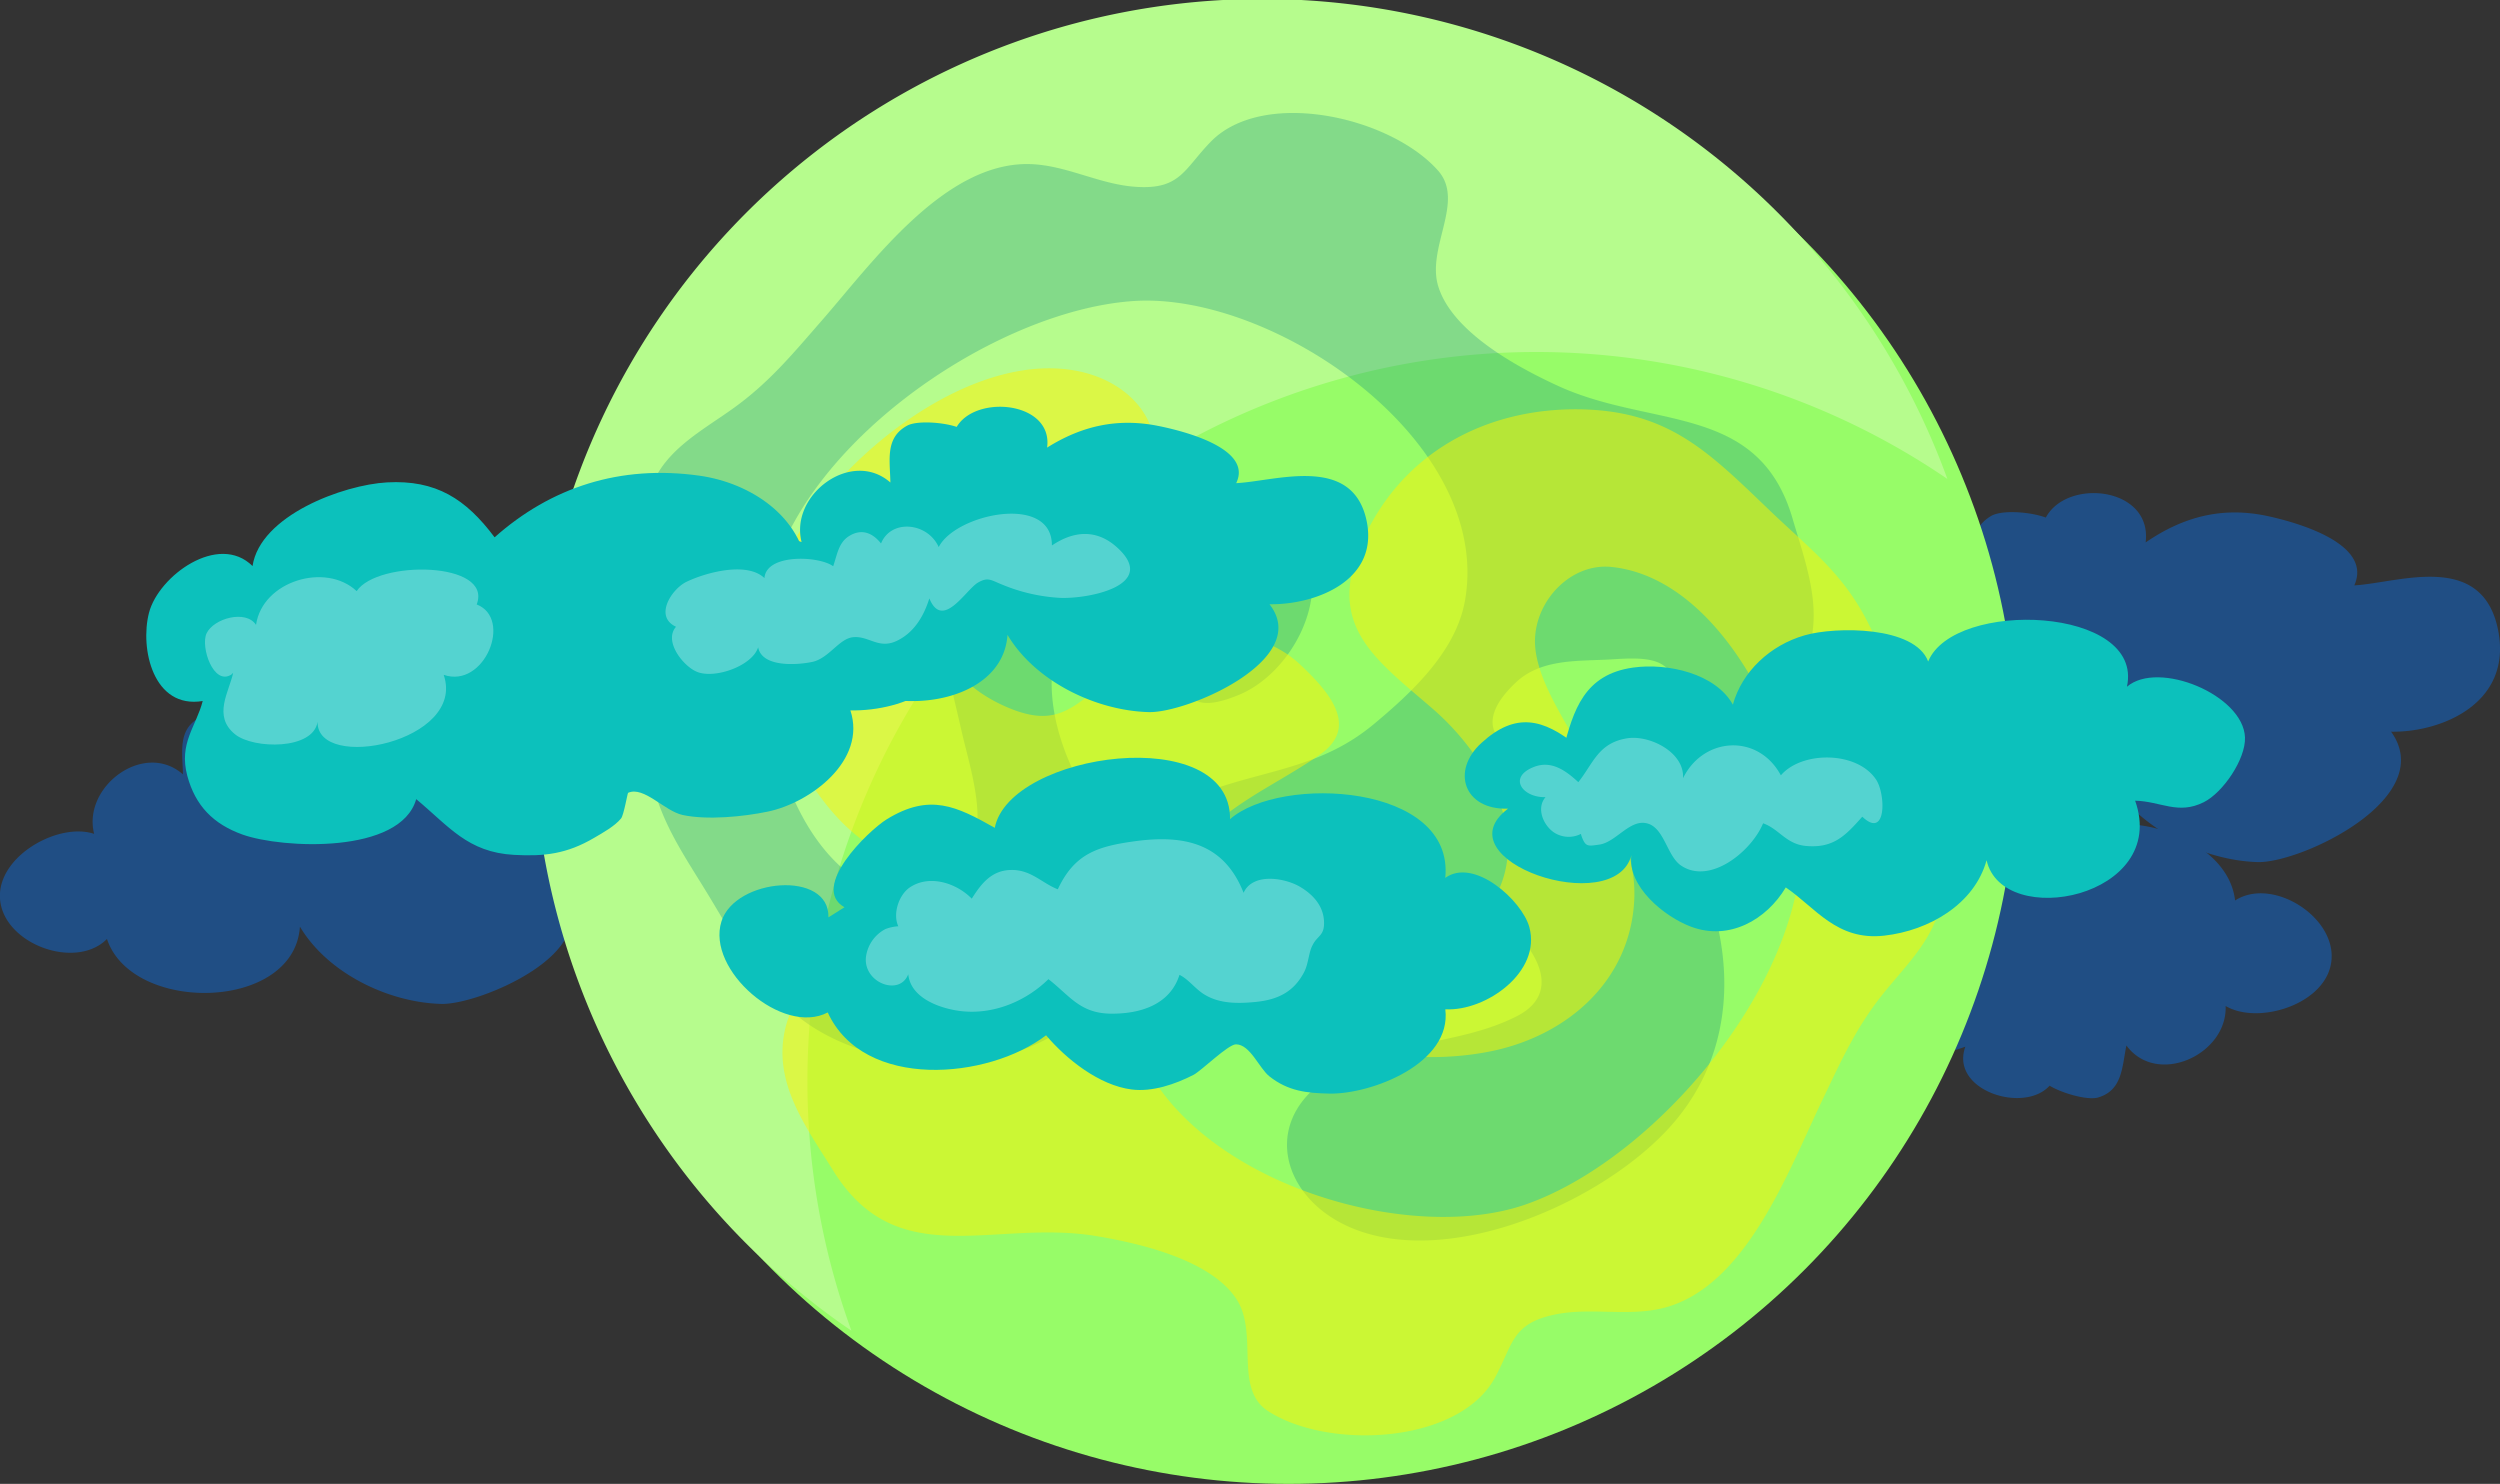
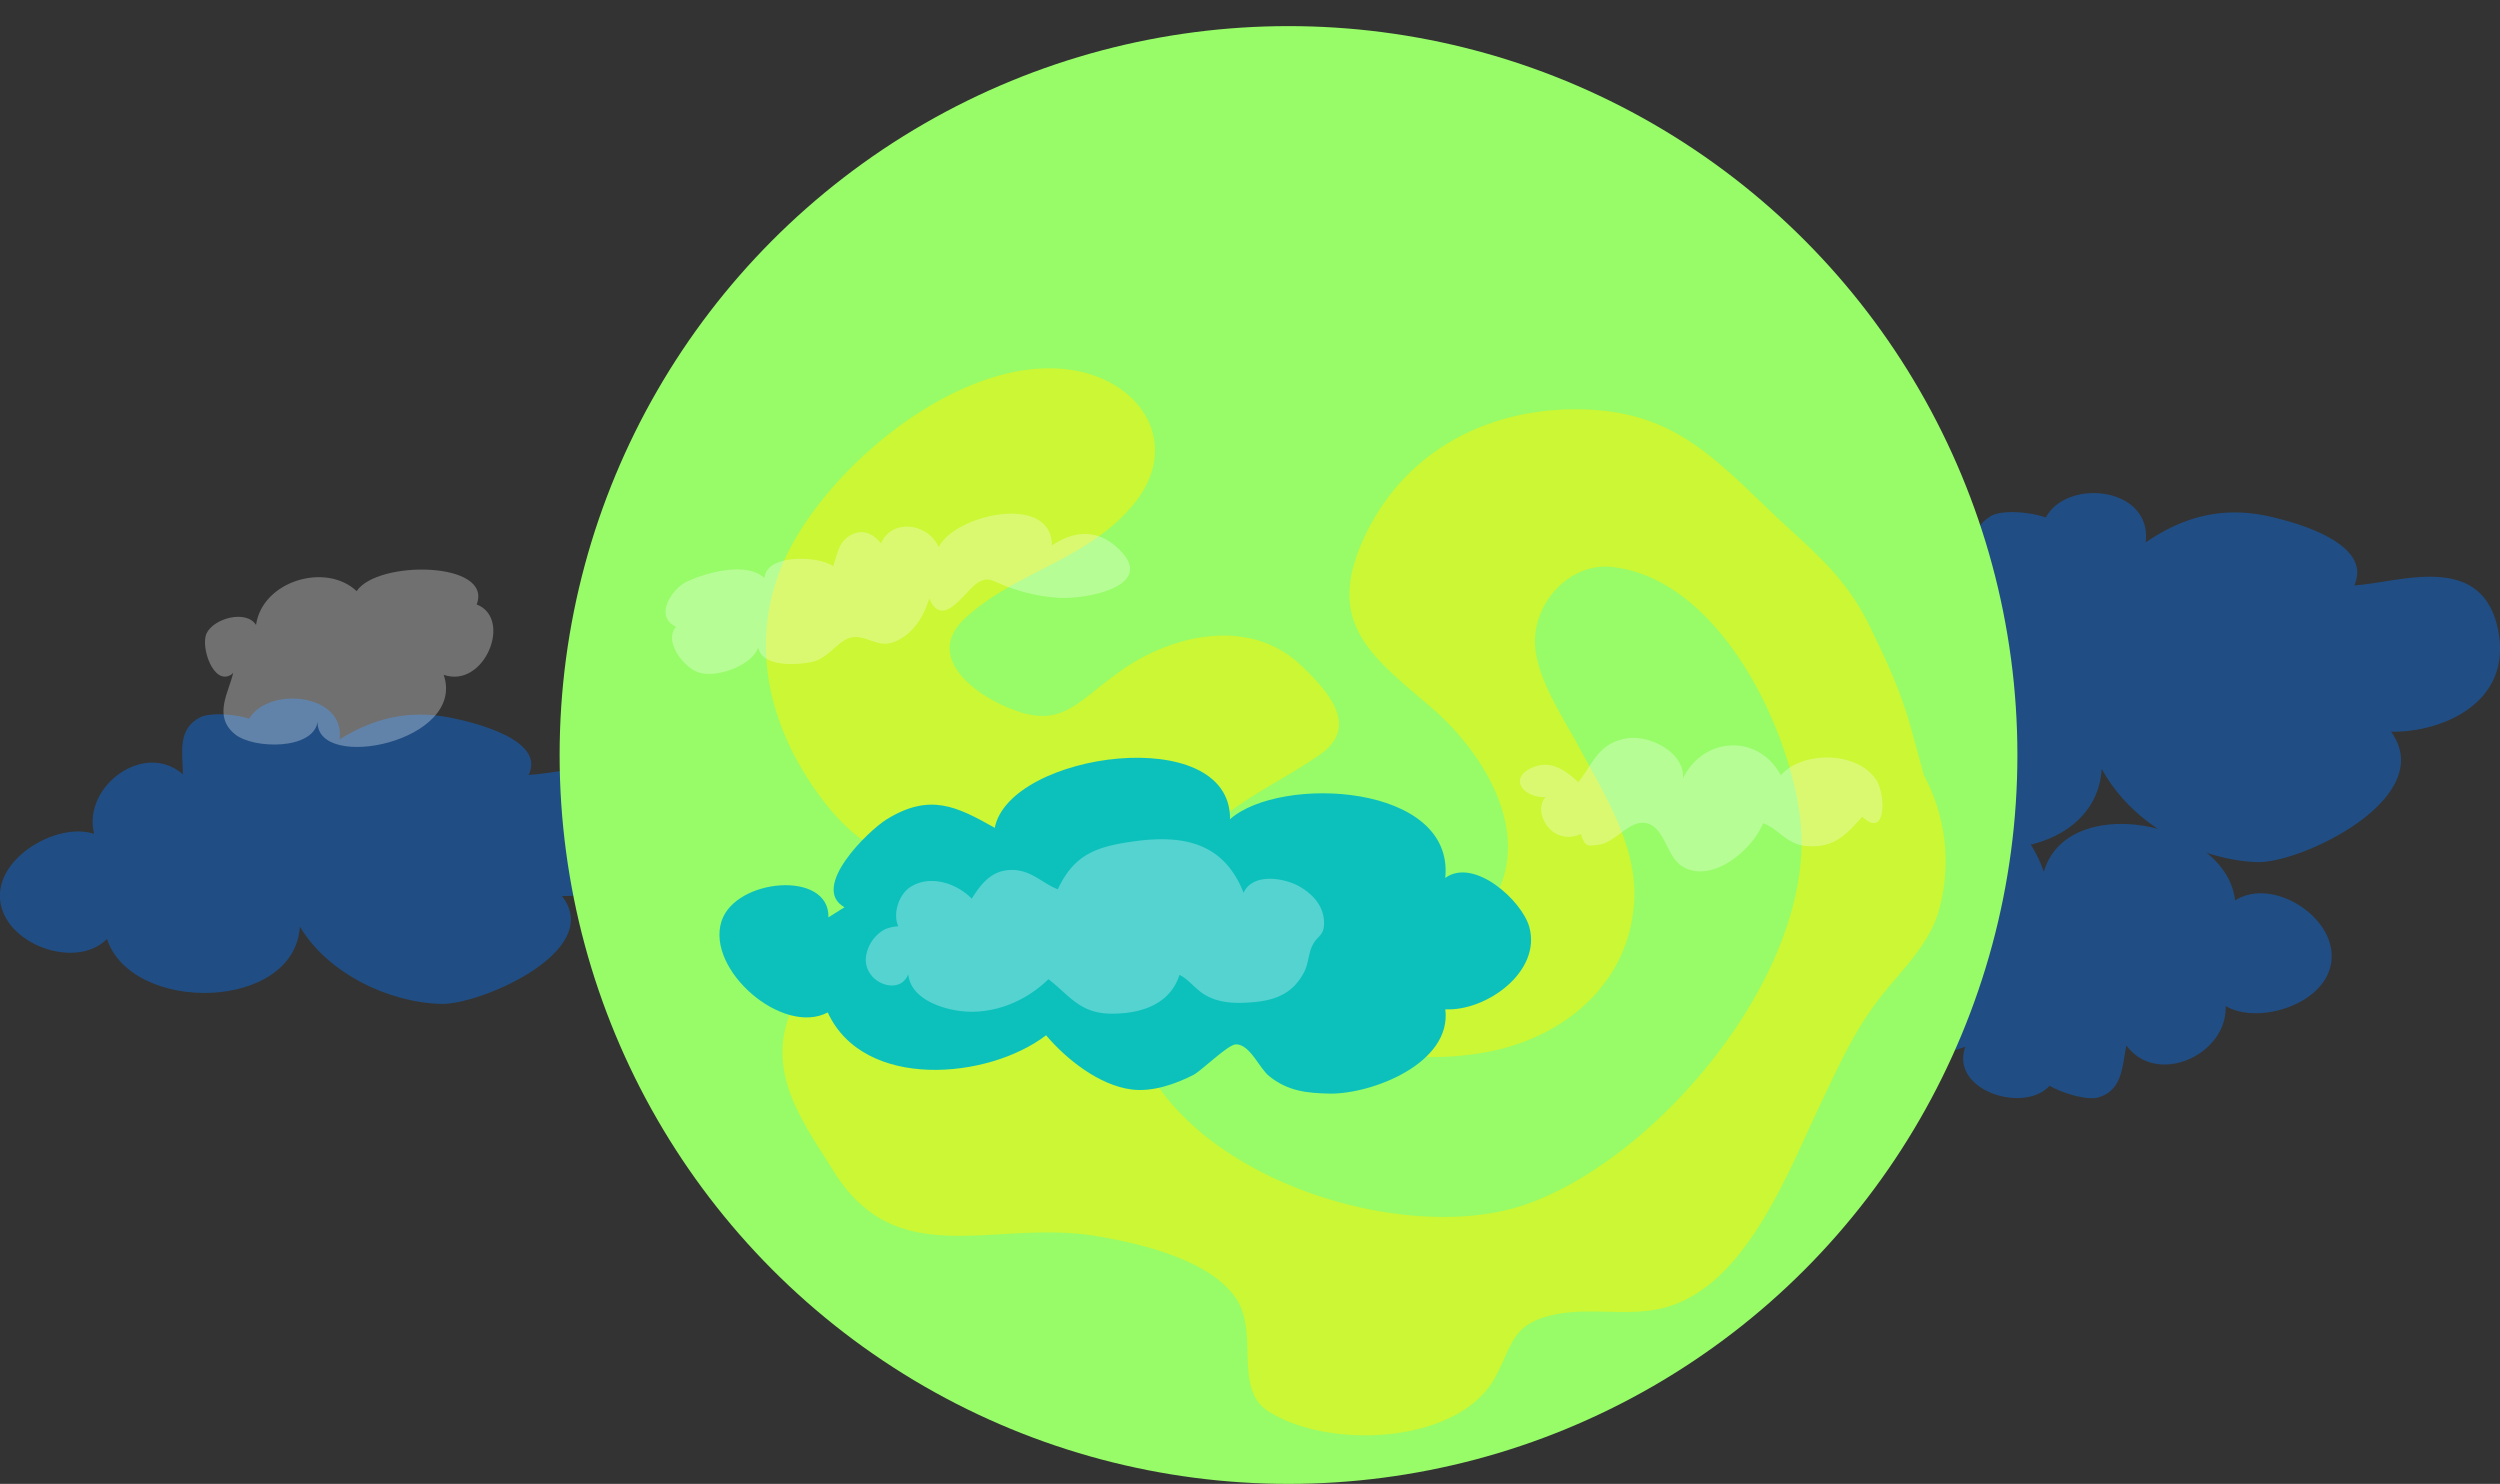
<svg xmlns="http://www.w3.org/2000/svg" viewBox="0 0 579.41 343.91">
  <rect x="0" y="0" width="579.41" height="343.91" fill="#333333" stroke="none" />
  <defs>
    <style>.cls-1{fill:#204e84;}.cls-2{fill:#97fc68;}.cls-3{fill:#b6fc8d;}.cls-4{fill:#0b8980;}.cls-4,.cls-7{opacity:0.3;}.cls-5{fill:#fff200;opacity:0.5;}.cls-6{fill:#0cc1bc;}.cls-7{fill:#fff;}</style>
  </defs>
  <g id="Layer_2" data-name="Layer 2">
    <g id="Layer_1-2" data-name="Layer 1">
      <path class="cls-1" d="M476.3,121.22c-2-2.25-11.73-3.46-14.82-1.64-5.74,3.38-4.39,9.69-4.32,15.93-9.88-9.55-25.79,3.48-22.71,16.67-8.73-3.19-23.4,5.41-24.06,16.53-.81,13.62,19,22.14,27.36,12.9,6.4,21,47.94,20.31,49.35-3.45,7,13,22.5,21.23,36.12,21.64,10,.3,42-14.81,30.95-30.22,11.69.2,28.27-6.62,24.77-23.7-3.75-18.28-23.16-10.77-33.3-10.21,4.46-9.89-14.12-14.78-20.12-16.07-10.24-2.2-19.35,0-28.24,6.12,1.87-15.08-25.62-15.42-24.18,0a7.41,7.41,0,0,0,3.2-1.74Z" />
-       <path class="cls-1" d="M59.75,167.64c-1.79-1.87-10.64-2.87-13.44-1.36-5.2,2.8-4,8-3.91,13.19-9-7.91-23.37,2.87-20.58,13.79C13.91,190.62.62,197.74,0,206.94c-.73,11.28,17.24,18.32,24.79,10.68,5.8,17.42,43.44,16.81,44.72-2.86,6.38,10.73,20.38,17.57,32.73,17.91,9,.25,38-12.25,28-25,10.6.17,25.62-5.47,22.44-19.62-3.39-15.13-21-8.91-30.17-8.44,4.05-8.19-12.79-12.23-18.23-13.3-9.27-1.83-17.53,0-25.59,5.06,1.7-12.48-23.21-12.77-21.91,0a7,7,0,0,0,2.91-1.43Z" />
+       <path class="cls-1" d="M59.75,167.64c-1.79-1.87-10.64-2.87-13.44-1.36-5.2,2.8-4,8-3.91,13.19-9-7.91-23.37,2.87-20.58,13.79C13.91,190.62.62,197.74,0,206.94c-.73,11.28,17.24,18.32,24.79,10.68,5.8,17.42,43.44,16.81,44.72-2.86,6.38,10.73,20.38,17.57,32.73,17.91,9,.25,38-12.25,28-25,10.6.17,25.62-5.47,22.44-19.62-3.39-15.13-21-8.91-30.17-8.44,4.05-8.19-12.79-12.23-18.23-13.3-9.27-1.83-17.53,0-25.59,5.06,1.7-12.48-23.21-12.77-21.91,0Z" />
      <path class="cls-1" d="M473.37,250.22c1.36,2.19,9.79,5,12.85,4.15,5.67-1.64,5.58-7,6.6-12.07,7.09,9.62,23.45,2.12,23-9.15,7.18,4.25,21.67.09,24.19-8.78,3.09-10.87-13-21.54-22-15.66-2-18.25-38.93-25.58-44.32-6.63-4-11.83-16.23-21.46-28.23-24.39-8.77-2.15-39.76,4-32.67,18.55-10.33-2.4-26.2-.05-26.07,14.45.13,15.51,18.63,13.13,27.71,14.61-5.67,7.15,9.94,14.65,15,16.84,8.68,3.74,17.13,3.72,26.07.44-4.28,11.84,20,17.36,21.42,4.63a7,7,0,0,0-3.14.79Z" />
      <circle class="cls-2" cx="298.63" cy="174.98" r="168.93" />
-       <path class="cls-3" d="M187.13,250.56A168.94,168.94,0,0,1,451.33,111a169,169,0,1,0-254,197.41A168.52,168.52,0,0,1,187.13,250.56Z" />
-       <path class="cls-4" d="M415.47,120.24c-7.92-27.13-32.84-20.7-54.8-31C351.53,85,336.79,77,333.41,66.6c-3-9.1,6.24-19.86-.12-27.06-11-12.44-40.5-19.23-52.73-6.64-6.08,6.27-7,11-17,10.42-8.59-.46-16.37-5.08-24.94-5.29-19.74-.48-36.45,22.86-48.18,36.29-6.72,7.69-12.17,14.37-20.6,20.39-6.2,4.43-13,8.14-17,14.36a42.18,42.18,0,0,0-5.45,31.75v11.33c0,8.88,1.27,16.45,2.85,25.11,2.45,13.37,8.25,20.62,15.12,32.15,10.15,17,16.51,29,37.2,34.78,20.27,5.64,41.13,1,55.17-15.61,14.27-16.84,5.41-27.14-4.69-42.32-8.64-13-14.8-33.85-1.92-46.42,9.21-9,24.7-7.38,24,7-.48,10-3.08,20.43,12,14.21,11.94-4.92,21.12-22,15.17-33.84-6.93-13.74-27.42-20.34-41.57-21.2-17.63-1.07-34.9,7.07-40.86,24.75-4.16,12.33.18,26.06,2.89,38.21,1.68,7.55,5.41,18.45,3.06,26.24-2.73,9-13,14.93-21.63,11.54-23.09-9.08-29.87-46.58-26.48-68,5.44-34.47,52.38-66.94,85.27-69,32.55-2,83.18,32.68,76.54,69.56-2.11,11.71-12.32,21.21-21.16,28.56-11.71,9.72-23.72,10.4-37.26,15.07-10.58,3.65-6.46,13-1.32,21.39,8.43,13.73,26.77,14.68,40.64,9.64,12.22-4.46,16.93-9.61,27.75-.76,7.55,6.18,14.33,16.7,3.42,22.29-14.11,7.23-31.35,5.35-45,15.21-13.82,10-9.29,26.48,5.56,33.39,23.7,11,62.17-6.59,77-25.4,12.87-16.26,12.93-36.79,5.41-55.37-6.7-16.57-18.11-23-34.93-26.42-11.24-2.26-19.62-8-8.35-18.7,5.62-5.35,13.71-5,21-5.33,3.68-.17,9-.79,12.32.78,3.89,1.86,4.86,6.69,8.11,9.08,8.74,6.43,19.27,1.45,24.35-7.48C423.67,143.86,418.82,131.71,415.47,120.24Z" />
      <path class="cls-5" d="M193.11,271.31c14.89,24,37.18,11.16,61.09,15.19,10,1.68,26.3,5.44,32.33,14.53,5.29,8-.7,20.8,7.35,26,13.92,9.05,44.17,7.7,52.59-7.72,4.19-7.67,3.81-12.42,13.57-14.58,8.41-1.85,17.14.51,25.45-1.58,19.15-4.81,29-31.78,36.71-47.86,4.42-9.21,7.88-17.11,14.39-25.16,4.79-5.92,10.33-11.31,12.56-18.39a42.14,42.14,0,0,0-3.24-32.05l-3-10.92c-2.38-8.55-5.63-15.51-9.47-23.43-5.94-12.23-13.47-17.66-23.17-26.93-14.34-13.71-23.68-23.54-45.15-23.55-21,0-39.89,10.07-49,29.8-9.24,20,2,27.6,15.84,39.53,11.81,10.21,23.32,28.64,14.28,44.21-6.47,11.13-21.82,13.72-25-.34-2.21-9.74-2.5-20.51-15.4-10.47-10.19,7.93-14.46,26.86-5.56,36.66,10.35,11.39,31.86,12.26,45.72,9.3,17.28-3.68,31.74-16.15,32.75-34.78.71-13-7.15-25.06-13-36-3.65-6.82-10.16-16.33-10-24.47.22-9.43,8.55-17.86,17.75-16.9,24.68,2.57,41.25,36.88,43.73,58.46,4,34.67-32.56,78.51-63.7,89.31-30.82,10.68-88.9-9.24-92.36-46.54-1.1-11.85,6.19-23.74,12.75-33.18C282.58,187,294,183.07,305.77,175c9.21-6.34,2.74-14.26-4.46-21-11.79-11-29.72-7-41.73,1.59-10.59,7.56-13.74,13.79-26.54,8.16-8.93-3.93-18.28-12.26-9.26-20.57,11.66-10.74,28.78-13.54,39.25-26.68,10.63-13.36,1.87-28-14.29-30.69-25.8-4.29-58.14,23-67.45,45.1-8,19.11-2.61,38.91,9.61,54.8,10.89,14.17,23.61,17.33,40.73,16.1,11.43-.82,21,2.43,13.05,15.78-4,6.67-11.87,8.49-18.82,10.77-3.5,1.15-8.51,3.18-12.08,2.54-4.24-.75-6.47-5.14-10.24-6.58-10.14-3.86-18.95,3.77-21.46,13.73C178.88,250.75,186.81,261.15,193.11,271.31Z" />
-       <path class="cls-6" d="M219.48,142.79c-4.14-10.56-23.56-19.64-32.35-10.66-1.42-12.4-13.08-20.19-25-21.88-18.43-2.6-34.46,2.7-47.5,14.28-6.66-8.89-13.54-13.35-24.93-12.73-10.14.56-29.41,7.66-31.17,19.39-7.9-7.84-21.8,2.29-24,10.84-2.14,8.33,1,22.33,12.45,20.44-1.49,5.87-5.59,9.75-3.57,17.33,1.84,6.9,6,11.19,12.82,13.63,9.24,3.28,36.61,4.57,40.23-8.22,7.59,6.3,11.91,12.32,22.67,12.92,7,.39,12.23-.21,18.58-3.95,2-1.17,4.78-2.71,6.23-4.49.64-.78,1.49-5.87,1.63-5.94,3.65-1.64,8.45,4.25,12.66,5.14,5.71,1.22,14.06.39,19.69-.78,9.91-2.05,23-11.85,19.17-23.46C209.55,164.86,225.54,158.22,219.48,142.79Z" />
      <path class="cls-6" d="M354.44,214.86c-1.7-6.18-12.84-16.21-19.48-11.39,2.19-21.9-38.21-23.93-49.88-13.61.21-22.59-51.08-15.55-54.53,2-8.85-5-15.07-8.09-25-2-4.41,2.73-17.88,15.87-9.83,20.41L192,212.61c.29-11-21.61-9.09-24.79.93-3.58,11.27,14.19,26.61,24.63,21.11,8.36,18.16,37.27,15.51,50.6,5.29,4.75,5.61,12.36,11.61,19.81,12.56,4.78.62,10.08-1.19,14.39-3.4,1.87-1,8-7.06,9.81-7.06,3.29,0,5.4,5.57,7.75,7.42,4.34,3.43,8.62,3.89,14,4,9.73.13,28.32-7,26.77-19.54C344.41,234.42,357.3,225.23,354.44,214.86Z" />
-       <path class="cls-6" d="M223.71,100c-1.79-1.86-10.63-2.87-13.44-1.36-5.19,2.8-4,8-3.91,13.19-9-7.91-23.37,2.87-20.58,13.79-7.91-2.63-21.2,4.49-21.79,13.68-.74,11.28,17.24,18.33,24.79,10.68,5.79,17.42,43.43,16.81,44.72-2.85,6.38,10.73,20.38,17.57,32.72,17.91,9,.25,38-12.26,28-25,10.6.17,25.62-5.47,22.45-19.61-3.4-15.13-21-8.91-30.17-8.45,4-8.18-12.8-12.23-18.24-13.3-9.27-1.82-17.53,0-25.58,5.06,1.69-12.48-23.22-12.76-21.92,0a7,7,0,0,0,2.91-1.43Z" />
-       <path class="cls-6" d="M365.33,172.72c-7.55-6.06-14-7.86-22-.52-7.07,6.43-4.07,15.54,6.18,15.22-15.82,11.93,24.67,25.67,28.6,10.77-1,7.2,7.58,14.27,13.85,16.6,8.83,3.29,17.43-1.6,21.92-9.12,6.87,4.66,11.81,12.42,22.81,11.18,10.42-1.17,20.93-7.31,23.73-17.48,3.69,16.3,42.37,8.65,34.43-13.8,6,.15,9.93,3.34,15.91.35,4.47-2.24,9.73-10,9.55-15-.36-9.86-20.1-18-27.36-11.76,4.05-18.6-40.09-20.4-46.07-5.85-3.1-8.27-21.45-8.12-28.58-6.08-8.06,2.3-14.58,8.45-16.68,16.08-4-7.21-15.12-9.71-23.13-8.59-11.34,1.6-13.83,9.86-16.19,19,1.34.59,1.76,0,3-.26Z" />
      <path class="cls-7" d="M53.66,156.31c-4.17,2.76-7.25-6.43-5.78-9.53,1.65-3.47,9.13-5.54,11.46-1.95C60.8,134.64,75.5,130.26,82.66,137c4.85-7.26,31.66-6.92,27.82,3.09,8.43,3.29,1.77,19.59-7.65,16.31C108.12,171.87,73.45,179,73.6,167.3c-1,6.54-14.83,6.33-19.1,2.9-5.29-4.25-1.37-9.89-.46-14.27Z" />
      <path class="cls-7" d="M258.85,126.83c-4.78-4.29-10.08-3.77-15.06-.4.08-12.13-22.36-7.33-26.23.37-2.56-5.74-11.05-6.58-13.37-.84-1.72-2.17-4.22-3.64-7.32-1.77-2.54,1.53-2.82,4.33-3.77,7.05-3.2-2.4-15.49-3-15.93,2.74-4.08-3.89-13.58-1.3-18.08.87-3.36,1.62-7.61,8-2.41,10.41-2.89,3.28,1.53,9,4.75,10.4,4.12,1.8,12.93-1.3,14.28-5.65.89,4.74,9.16,4.12,12.57,3.39,3.82-.83,6.16-5.34,9.36-5.71,3.79-.43,6.05,3,10.48.7,3.94-2,6.07-5.86,7.27-9.71,3.07,7.49,8.44-2,11.26-3.65,2.32-1.36,3.07-.56,5.45.39a40.8,40.8,0,0,0,13.53,3.14C252.13,138.87,268.71,135.69,258.85,126.83Z" />
      <path class="cls-7" d="M306.85,213.4c-.21-3.54-2.58-6.12-5.57-7.88-3.56-2.09-10.95-3.3-13.06,1.4-4.34-11-13-13.55-24.83-12-9,1.2-14.32,2.86-18.23,11.19-3.73-1.46-6.23-4.59-10.87-4.48-4.43.09-6.84,3.09-9.07,6.65-3.54-3.62-9.82-5.68-14.37-2.6-2.53,1.72-4,6.12-2.65,9a9.78,9.78,0,0,0-3,.65,8.51,8.51,0,0,0-4.53,6.75c-.34,5.85,7.93,8.8,9.83,3.7.51,5.18,6.42,7.57,10.94,8.37,7.9,1.41,16-1.77,21.55-7.22,4.92,3.83,7.29,7.89,14.37,8,6.78.09,13.79-2,16-9,2.12,1.05,3.59,3.19,5.68,4.5,3.54,2.23,7.85,2.18,11.9,1.79,5.14-.5,8.92-2.28,11.35-7,1-2,1-4.51,1.94-6.21C305.38,216.72,307.06,216.91,306.85,213.4Z" />
      <path class="cls-7" d="M434.82,180.7c-4.43-6.69-17.26-6.66-22.08-1-5.22-9.73-17.94-9-22.68.67.4-6-7.71-10.07-12.92-9.26-6.72,1.06-7.87,5.81-11.34,10.17-2.86-2.64-6.21-5.13-10.29-3.53-6.16,2.41-2.61,7.15,2.69,7-2.13,2.45-.65,6.37,1.91,8.15a6.23,6.23,0,0,0,6.3.36,3.06,3.06,0,0,0,.12.48c.94,2.6,1.46,2.38,4.18,2,3.69-.55,6.81-5.56,10.58-5,4.43.64,4.91,7.56,8.33,9.87,6.72,4.54,16.36-3.34,19-9.8,3.67,1.28,5.31,4.79,9.83,5.24,6.51.64,9.33-2.46,13.16-6.77C437.25,194.62,437.06,184.09,434.82,180.7Z" />
    </g>
  </g>
</svg>